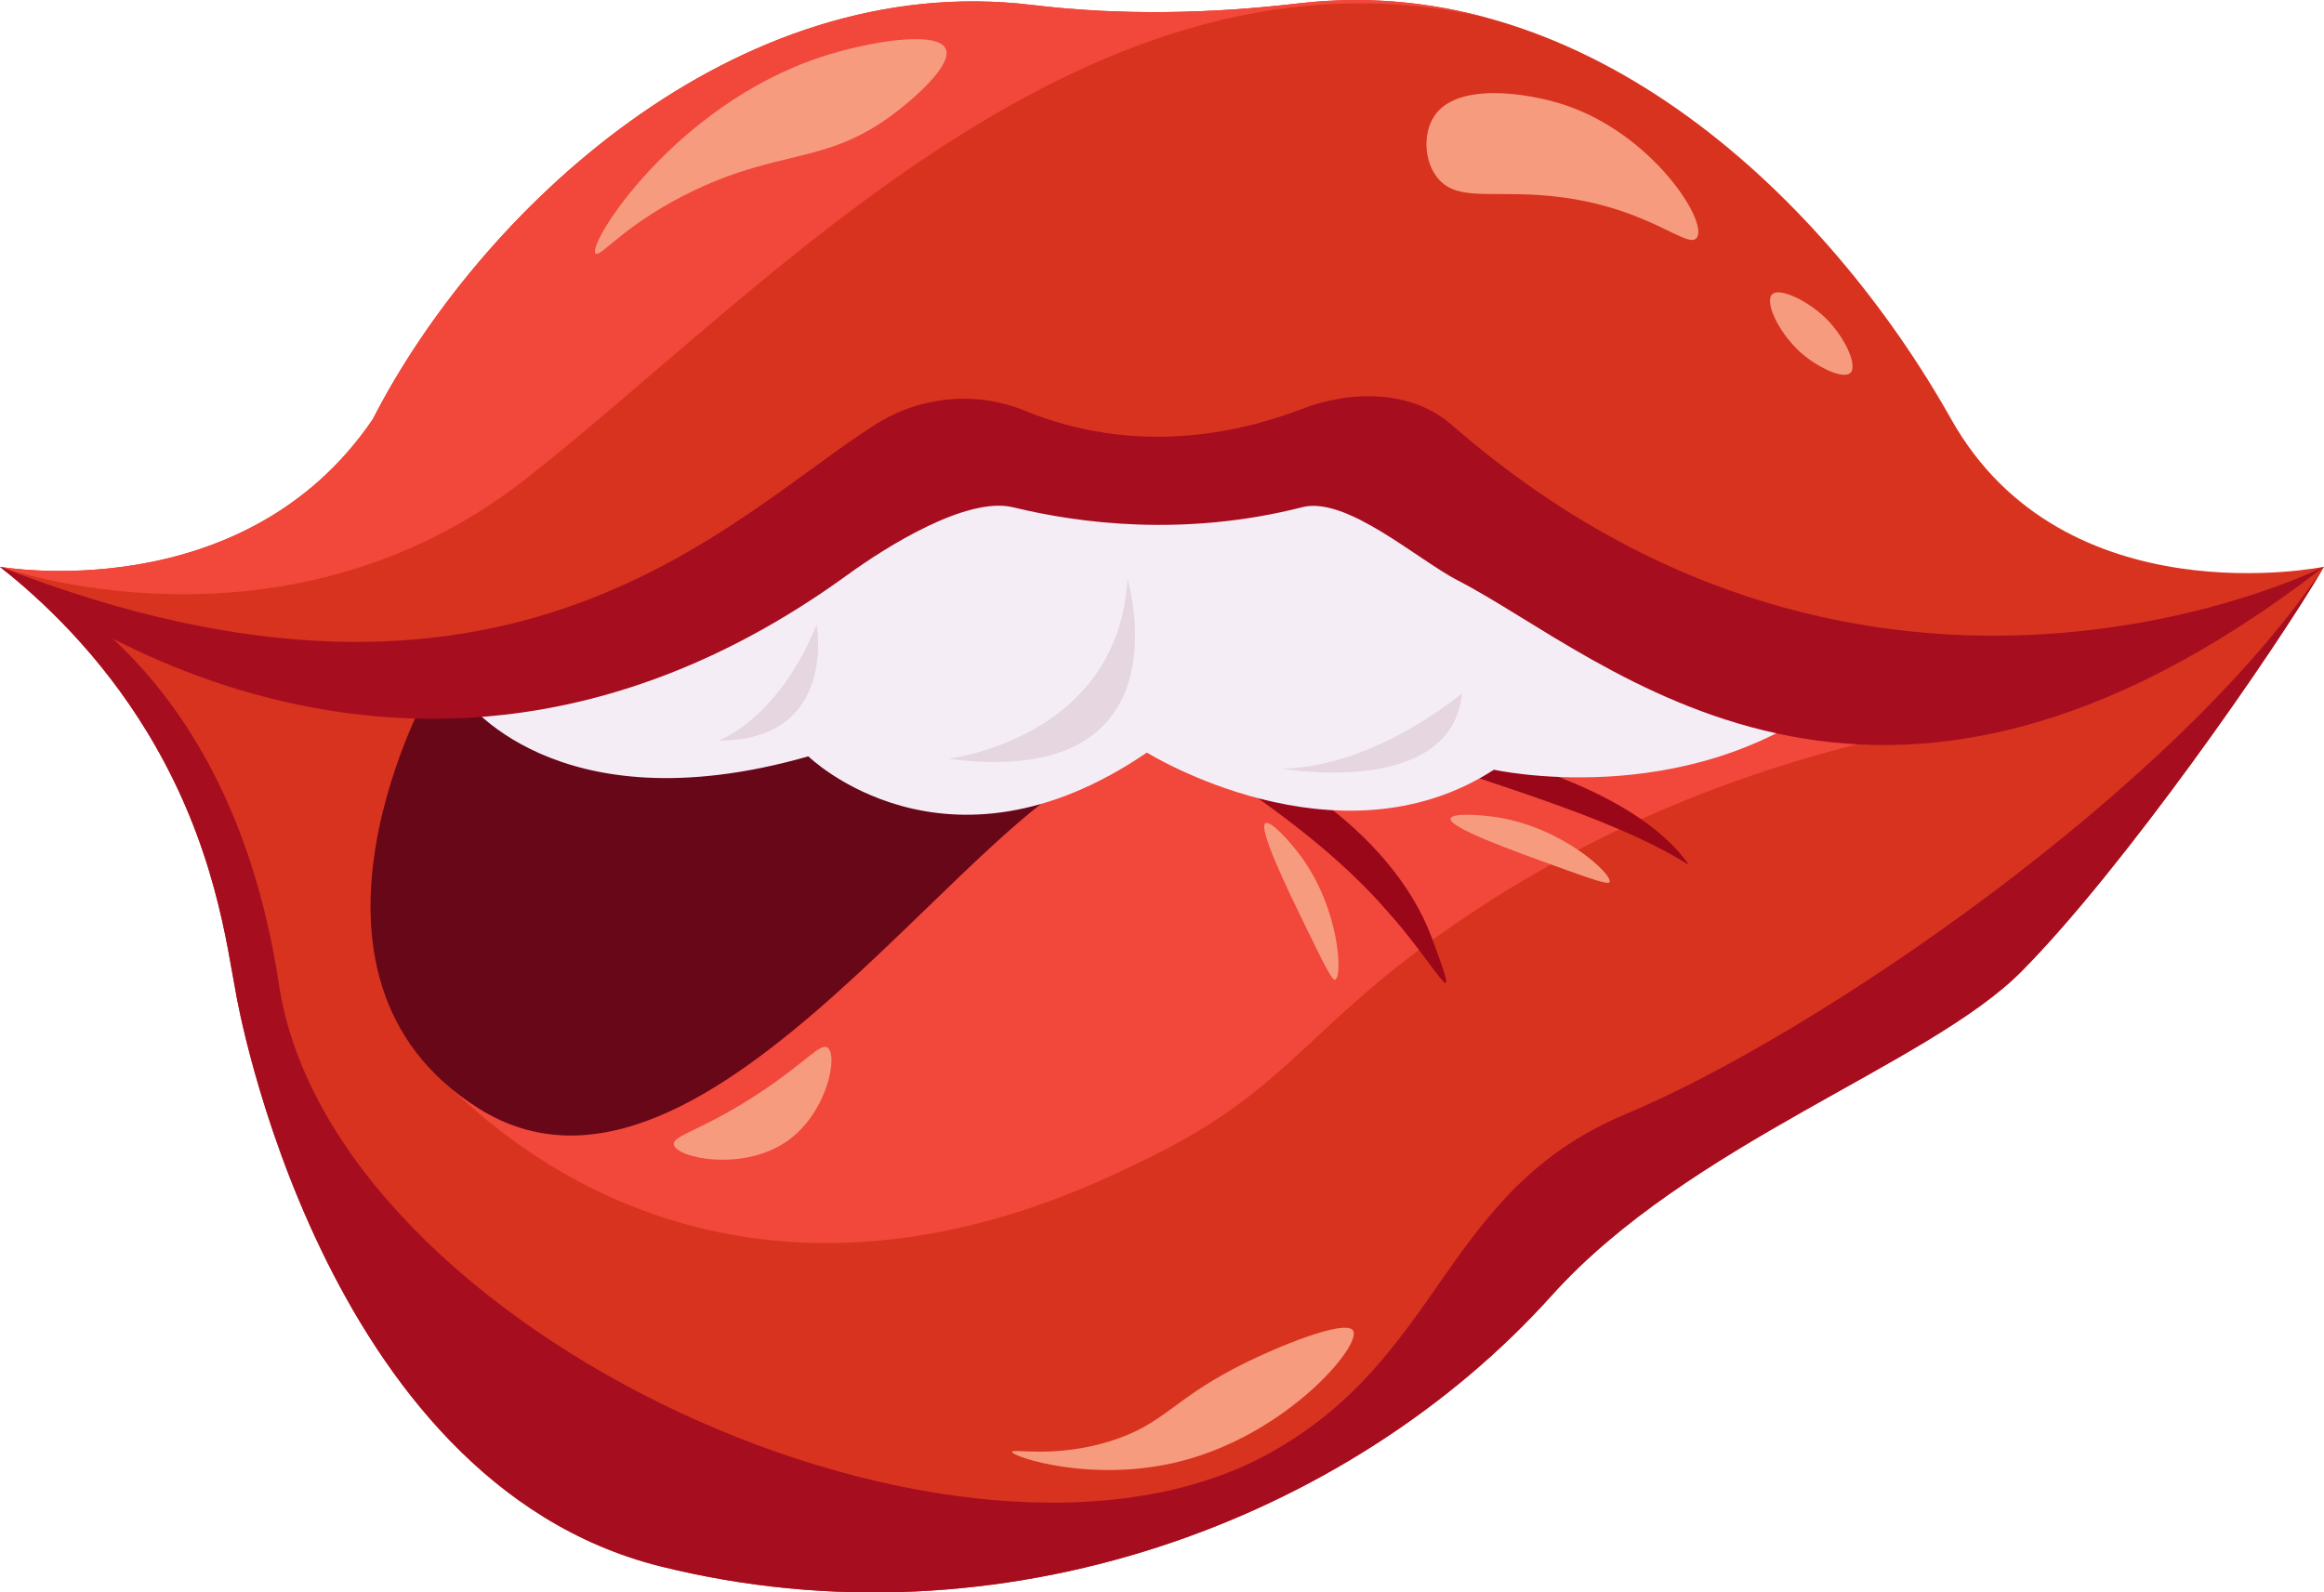
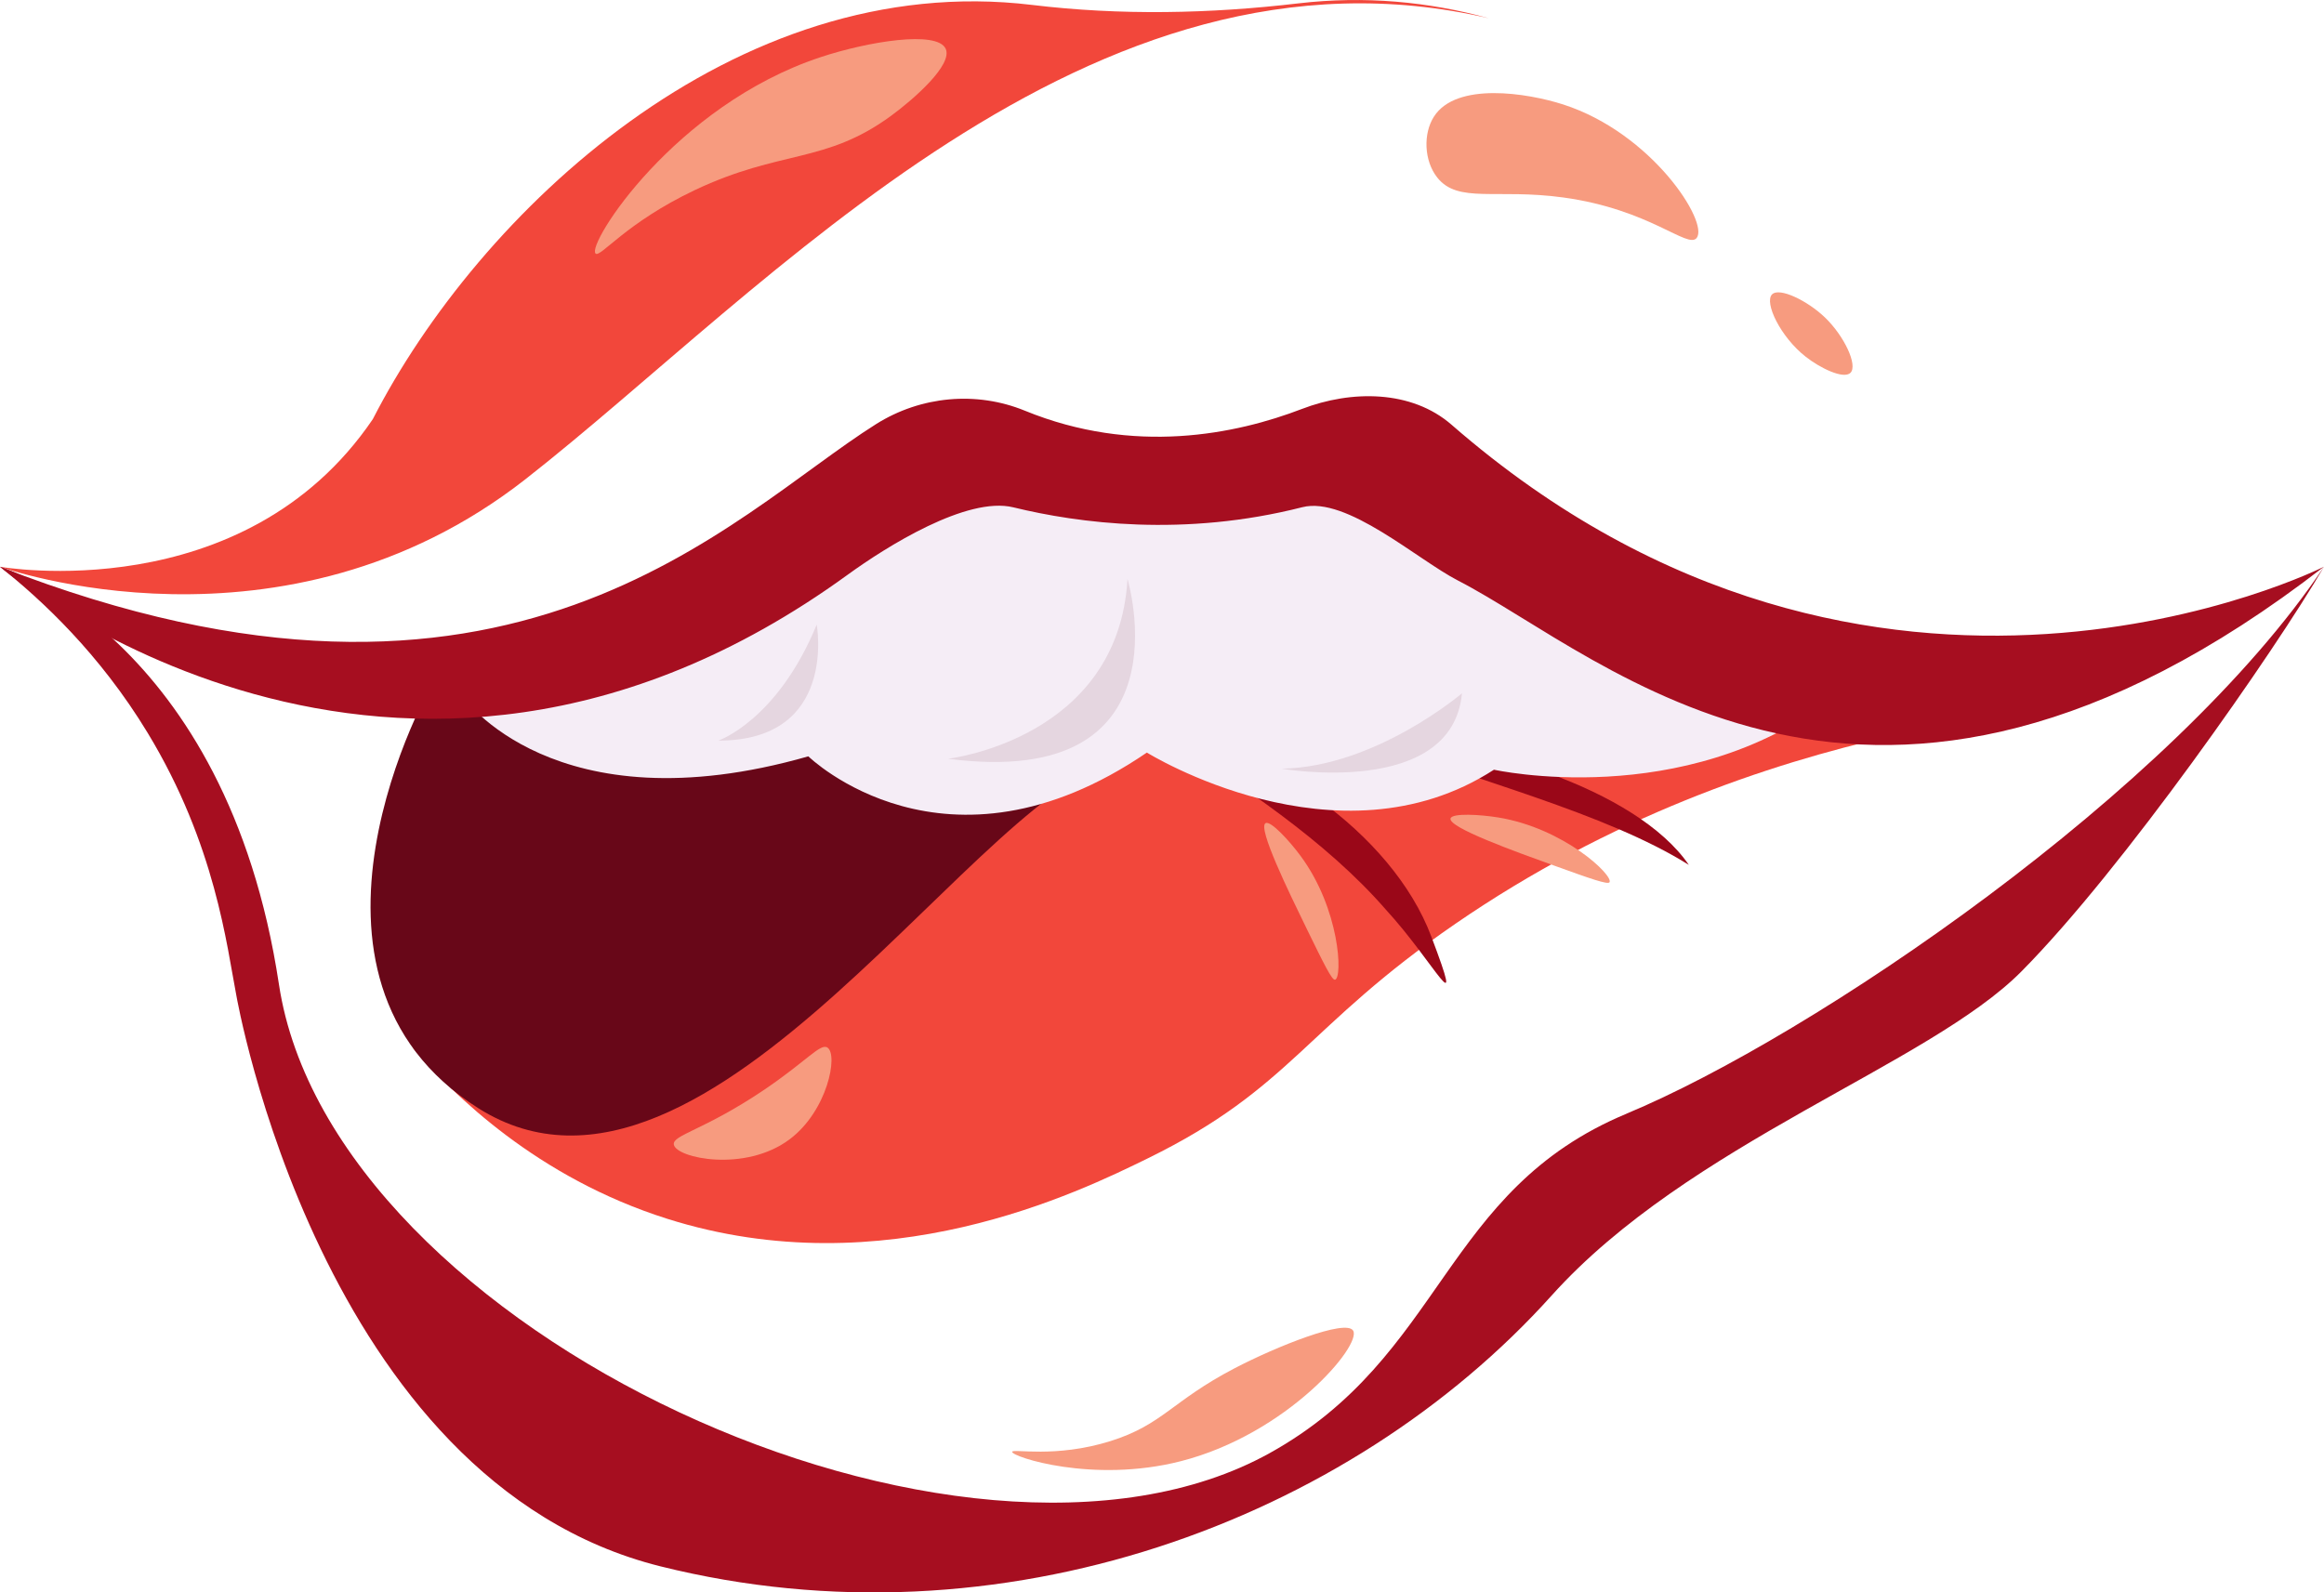
<svg xmlns="http://www.w3.org/2000/svg" id="_Слой_2" data-name="Слой 2" viewBox="0 0 510.95 350.2">
  <defs>
    <style> .cls-1 { fill: #f79b7f; } .cls-2 { fill: #680718; } .cls-3 { fill: #f5edf6; } .cls-4 { fill: #f2473b; } .cls-5 { fill: #e5d6e0; } .cls-6 { fill: #9a0718; } .cls-7 { fill: #a60e20; } .cls-8 { fill: #d8331f; } </style>
  </defs>
  <g id="Layer_4" data-name="Layer 4">
    <g>
-       <path class="cls-8" d="M510.95,124.64c-10.89,18.67-44.31,66.61-66.54,89.02-20.41,20.58-73.11,37.71-103.27,71.25-44.49,49.48-121.05,78.22-195.93,59.56-74.88-18.67-93.27-125.68-93.27-125.68-2.07-10.65-4.54-33-19.48-57.62-10.56-17.41-23.28-29.22-32.46-36.52,0,0,53.52,9.47,81.97-32.46C105.13,46.93,161.34-6.84,226.88,1.09c19.45,2.35,39.12,1.94,58.58-.34,64.01-7.52,116.57,43.47,143.52,91.43,24.82,44.17,81.97,32.46,81.97,32.46h0Z" />
      <path class="cls-4" d="M90.82,230.52c8.88,10.23,27.23,28.43,55.85,37.5,47.77,15.13,90.51-5.84,105.78-13.33,31.52-15.47,34.46-28.8,67.56-51.56,34.07-23.42,68.47-35.08,96-41.31-2.92-1.1-7.27-2.67-12.6-4.34-69.15-21.78-130.71-7.4-165.63,1.21-67.72,16.69-117.29,48.74-146.96,71.84Z" />
      <path class="cls-4" d="M0,124.64s62.23,22.49,115.56-19.28C168.89,63.58,239.6-16.43,327.35,4.02c-13.26-3.65-27.27-4.99-41.89-3.28-19.45,2.29-39.13,2.69-58.58,.34C161.34-6.84,105.13,46.93,81.97,92.17,53.52,134.1,0,124.64,0,124.64H0Z" />
      <path class="cls-2" d="M96.3,148.32c-2.37,2.96-37.19,66.37,8.89,95.41,50.66,31.93,112-74.07,142.22-76.44,10.45-7.11,110.22-33.78,110.22-33.78,0,0-53.79-30.81-102.15-32.59s-159.18,47.41-159.18,47.41Z" />
      <path class="cls-6" d="M255.88,161.82c21.34,1.85,50.14,21,58.81,44.15,7.69,20.37,.79,5.8-10.05-5.99-13.14-15.1-31.97-27.52-48.76-38.16Z" />
      <path class="cls-6" d="M301.52,162.87c22.69-.39,58.33,10.56,69.78,27.33-18.28-11.49-48.2-18.93-69.78-27.33Z" />
      <path class="cls-3" d="M101.63,153.06s20.09,29.27,76.09,13.27c0,0,30.09,29.44,74.43-.83,0,0,41.88,26.06,76.31,3.77,0,0,41.62,9.26,74.21-15.63,0,0-79.18-31.45-96.59-48,0,0-62.81,5.83-92.44-4.79l-112,52.2Z" />
      <path class="cls-7" d="M0,124.64s86.81,74.05,186.37,1.75c8.5-6.17,26.22-17.31,36.42-14.82,14.33,3.5,37.53,6.59,63.53-.03,9.73-2.48,25.31,11.54,34.23,16.13,32.45,16.7,90.99,73.97,190.39-3.04,0,0-98.8,49.86-191.8-31.22-8.8-7.67-22.02-7.66-32.92-3.47-14.46,5.55-36.87,10.21-60.89,.38-10.7-4.38-22.9-3.22-32.69,2.93C160.39,113.53,112.3,168.46,0,124.64Z" />
      <path class="cls-7" d="M357.63,244.91c-40.59,16.89-40.03,53.33-78.52,74.67-67.01,37.14-206.22-26.67-217.78-103.09C49.78,140.11,.05,124.65,0,124.64h0c9.18,7.3,21.9,19.11,32.46,36.52,14.94,24.62,17.41,46.97,19.48,57.62,0,0,18.39,107.02,93.27,125.68,74.88,18.67,151.44-10.08,195.93-59.56,30.16-33.54,82.86-50.67,103.27-71.25,22.23-22.41,55.65-70.36,66.54-89.02h0c-33.05,49.51-112.73,103.38-153.32,120.27Z" />
      <path class="cls-1" d="M130.93,55.75c1.01,1.05,6.57-6.71,21.84-13.95,18.9-8.95,28.65-5.73,43.12-16.32,5.08-3.72,13.66-11.27,12.02-14.77-1.9-4.06-17.04-1.6-27.5,1.86-32.12,10.63-51.44,41.15-49.48,43.17Z" />
      <path class="cls-1" d="M373.04,52.32c-1.99,2.51-10.21-6.27-29.33-8.89-14.75-2.02-23.13,1.39-27.71-4.38-2.94-3.7-3.12-9.68-.74-13.4,4.93-7.7,20.55-5.21,28.44-2.67,19.53,6.3,32.04,25.92,29.33,29.33Z" />
      <path class="cls-1" d="M406.84,81.98c-1.5,1.5-6.69-1.05-9.83-3.52-5.57-4.36-9.18-11.93-7.41-13.72,1.61-1.62,7.77,1.37,11.63,5.07,4.24,4.07,7.27,10.51,5.61,12.18Z" />
      <path class="cls-1" d="M148.15,251.72c.54,2.98,15.7,6.18,25.48-1.19,8.31-6.25,10.69-18.56,8.3-20.15-1.57-1.04-4.53,2.97-14.22,9.48-12.99,8.72-19.93,9.76-19.56,11.85Z" />
      <path class="cls-1" d="M293.53,215.45c-.68,.2-2.52-3.59-6.22-11.16-4.03-8.27-10.82-22.18-9.08-23.26,1.1-.68,5.31,3.95,7.67,7.14,8.72,11.76,9.31,26.79,7.63,27.28Z" />
      <path class="cls-1" d="M353.88,194.01c-.35,.61-4.31-.81-12.24-3.67-8.65-3.12-23.22-8.36-22.73-10.34,.31-1.25,6.56-.87,10.48-.23,14.44,2.35,25.35,12.72,24.48,14.24Z" />
      <path class="cls-1" d="M222.52,319.28c-.07,1.08,17.73,6.99,37.04,2.07,23.44-5.96,39.94-25.55,37.93-28.74-1.64-2.6-16.91,3.52-26.07,8.3-13.78,7.19-15.76,12.39-27.26,16-12.22,3.83-21.58,1.59-21.63,2.37Z" />
      <path class="cls-5" d="M208.43,166.86s37.42-4.29,39.46-39.53c0,0,14.03,46.51-39.46,39.53Z" />
      <path class="cls-5" d="M321.43,152.46s-19.04,16.25-39.65,16.58c0,0,37.48,6.57,39.65-16.58Z" />
      <path class="cls-5" d="M157.93,162.87s12.96-4.4,21.63-25.51c0,0,4.67,25.54-21.63,25.51Z" />
    </g>
  </g>
</svg>